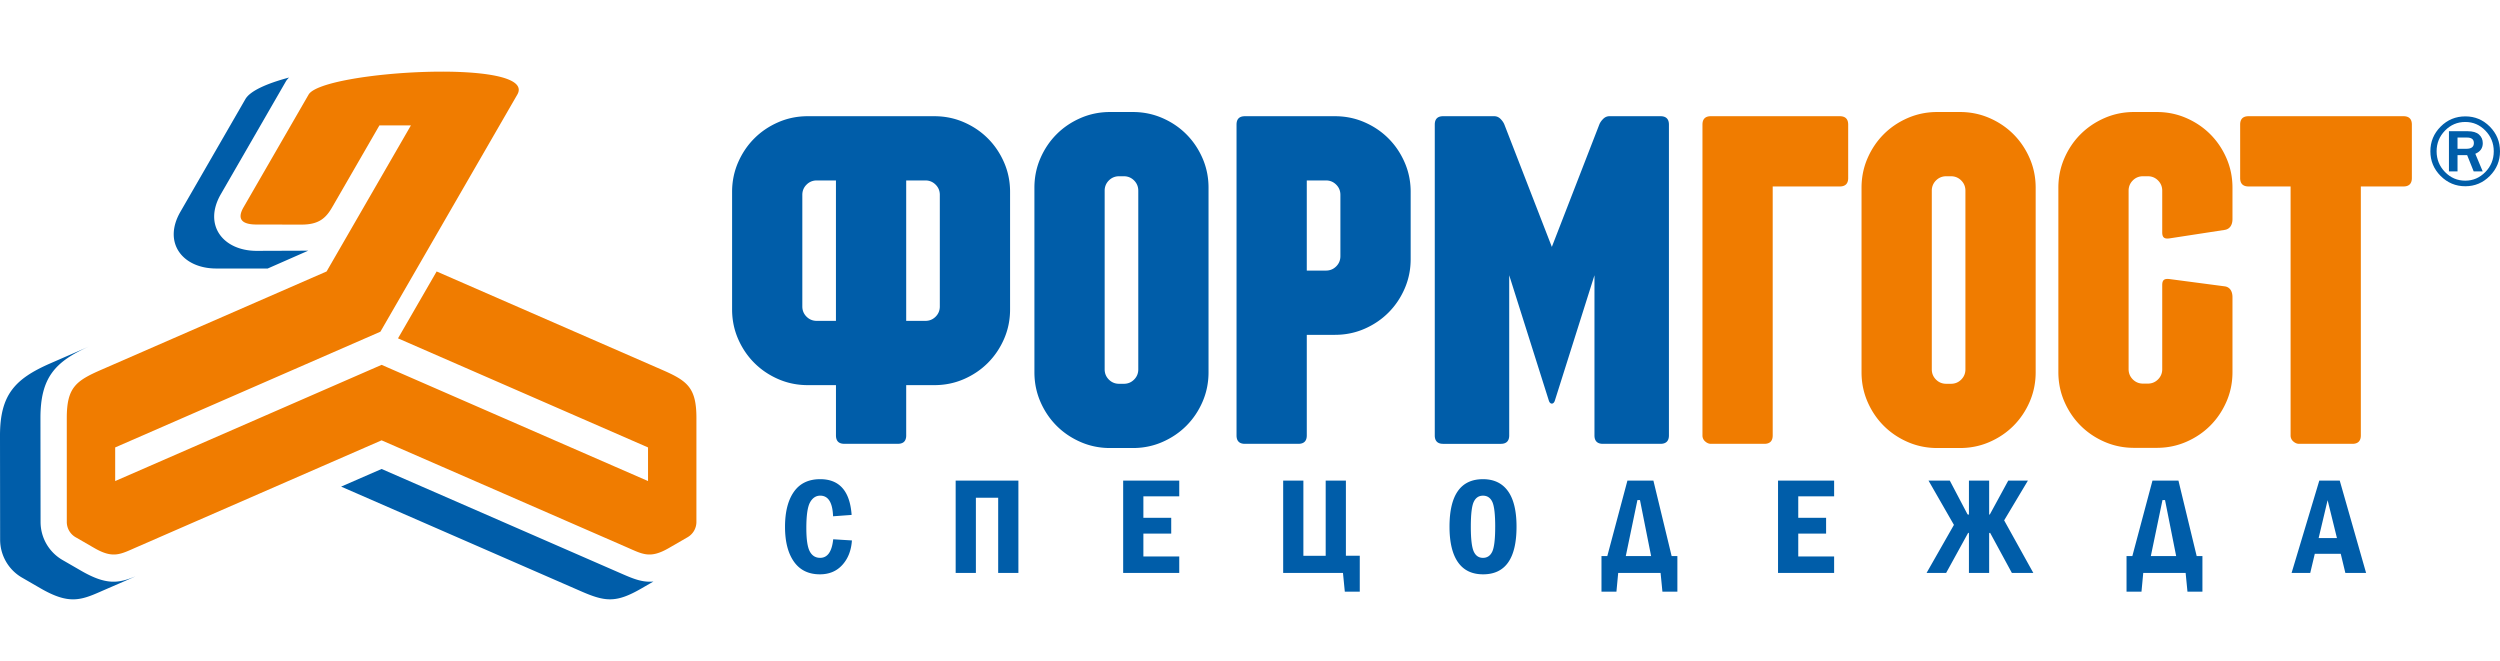
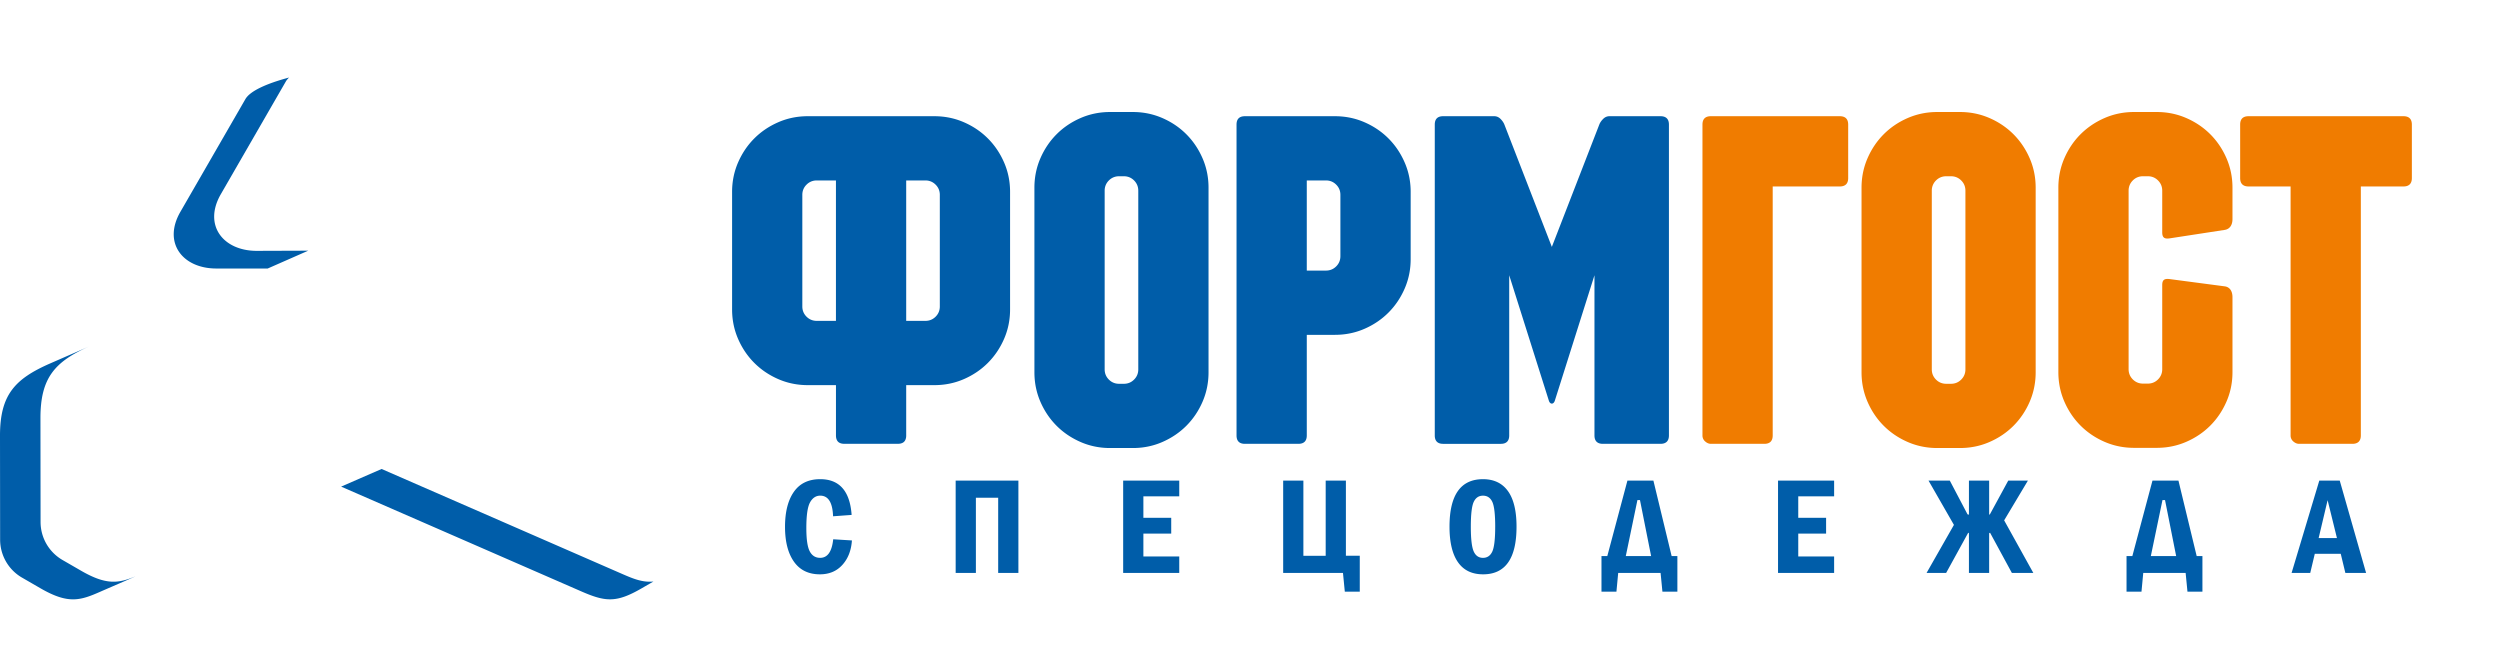
<svg xmlns="http://www.w3.org/2000/svg" width="817.553" height="216" viewBox="10.21 0 817.553 216">
  <path fill="#005DA9" d="M97.75 87.81l-16.814-.003c-10.993 0-17.547-8.39-11.768-18.48l21.295-36.92c1.54-2.667 6.965-5.102 14.286-7.055-.45.42-.807.85-1.058 1.283l-21.295 36.92c-5.78 10.092.775 18.48 11.768 18.48l16.85-.06L97.75 87.81zm126.143 102.362l-3.883 2.24c-8.538 4.93-11.987 4.417-20.556.608l-77.683-33.886 13.23-5.77 78.614 34.298c3.84 1.676 6.75 2.846 10.28 2.51zM54.45 188.5c-.1.1-10.243 4.473-11.34 4.96-6.612 2.914-10.514 4.2-19.58-1.032l-6.127-3.54c-4.436-2.562-7.15-7.307-7.153-12.427l-.04-33.97c0-13.427 4.87-18.61 16.55-23.705l12.978-5.66c-11.545 5.06-16.3 10.33-16.3 23.594l.04 33.97a14.36 14.36 0 0 0 7.154 12.43l6.128 3.538c8.17 4.716 12.146 4.137 17.69 1.84z" />
-   <path fill="#F07C00" d="M117.01 88.776L144.593 41h-10.3l-15.46 26.78c-2.03 3.515-4.335 5.667-9.964 5.667l-14.704-.02c-4.23 0-6.79-1.33-4.31-5.644l21.27-36.843c4.524-7.834 75.167-11.98 68.253 0-16.014 27.733-28.755 49.8-44.768 77.536L47.876 146.32v10.996L135 119.314l2.298 1 84.83 37v-10.996l-81.76-35.67 12.63-21.874 73.59 32.108c8.367 3.648 11.368 5.797 11.368 15.834 0 7.877-.003 26.092-.005 33.97a5.768 5.768 0 0 1-2.88 4.995l-6.13 3.54c-6.22 3.593-8.56 2.017-14.02-.366-26.638-11.617-53.276-23.247-79.92-34.857l-79.916 34.86c-5.458 2.382-7.8 3.958-14.02.365l-6.13-3.54a5.765 5.765 0 0 1-2.88-4.993c-.002-7.88-.003-26.095-.006-33.972 0-10.037 3.002-12.186 11.37-15.834l73.59-32.108z" />
  <path fill="#005DA9" d="M282.69 176.356l6.114.378c-.22 3.275-1.26 5.94-3.117 7.992-1.857 2.062-4.31 3.09-7.353 3.09-3.713 0-6.543-1.383-8.49-4.14-1.94-2.755-2.915-6.552-2.915-11.39 0-4.875.965-8.693 2.897-11.45 1.932-2.755 4.8-4.136 8.605-4.136 6.294 0 9.722 3.895 10.28 11.69l-6.07.446c-.157-4.498-1.56-6.748-4.203-6.748-1.39 0-2.492.726-3.307 2.166-.823 1.45-1.23 4.25-1.23 8.41 0 3.72.377 6.27 1.132 7.667.748 1.397 1.88 2.092 3.38 2.092 2.426.004 3.845-2.02 4.275-6.066zm40.042-19.2h20.516v30.206h-6.612V162.77h-7.29v24.592h-6.612l-.002-30.207zm54.776 0h18.342v5.16h-11.73v7.022h9.104v5.162h-9.104v7.473h11.73v5.39h-18.343v-30.208zm72.845 24.59h4.53v11.73h-4.892l-.6-6.113h-19.556v-30.207h6.61v24.59h7.294v-24.59h6.61v24.59h.005zm55.793-9.503c0 10.38-3.645 15.572-10.943 15.572-3.63 0-6.37-1.322-8.213-3.972-1.842-2.642-2.762-6.514-2.762-11.602 0-10.362 3.652-15.54 10.95-15.54 3.564 0 6.288 1.298 8.16 3.895 1.872 2.592 2.808 6.478 2.808 11.648zm-6.973 0c0-4.067-.318-6.778-.95-8.13-.644-1.352-1.655-2.02-3.044-2.02-1.382 0-2.386.68-3.026 2.036-.635 1.352-.95 4.062-.95 8.113 0 3.986.315 6.68.942 8.084.625 1.396 1.637 2.1 3.033 2.1 1.374 0 2.384-.673 3.026-2.017.64-1.344.967-4.062.967-8.167zm36.66 9.595l6.582-24.683h8.49l5.963 24.683h1.88v11.64h-4.892l-.598-6.114h-13.865l-.572 6.113h-4.892v-11.64h1.905zm6.045 0h8.28l-3.64-18.298h-.838l-3.802 18.298zm49.788-24.683h18.342v5.162h-11.73v7.02h9.105v5.163h-9.104v7.473h11.728v5.39h-18.342v-30.208zm73.947 13.013l9.54 17.194h-7.013l-7.146-13.17-.287.202v12.968h-6.613v-12.968l-.22-.203-7.237 13.172h-6.398l8.95-15.715-8.316-14.492h6.96l5.804 11.043.46.113v-11.155h6.612v11.156l.242-.112 6.008-11.043h6.43l-7.777 13.013zm41.922 11.67l6.582-24.683h8.49l5.963 24.683h1.88v11.64h-4.892l-.596-6.114h-13.865l-.574 6.113h-4.89v-11.64h1.902zm6.045 0h8.28l-3.638-18.298h-.838l-3.804 18.298zm55.09-24.683h6.683l8.62 30.207h-6.78l-1.508-6.25h-8.492l-1.486 6.25h-6.1l9.064-30.207zm5.77 18.794l-3.05-12.38-2.93 12.38h5.98zM315.785 38.004c3.404 0 6.61.654 9.622 1.965 3.01 1.307 5.63 3.073 7.854 5.3 2.226 2.224 3.995 4.848 5.304 7.853 1.31 3.01 1.962 6.222 1.962 9.623v38.458c0 3.396-.657 6.61-1.962 9.62-1.308 3.01-3.083 5.63-5.303 7.853-2.224 2.227-4.844 4-7.853 5.307-3.01 1.306-6.225 1.964-9.622 1.964h-9.23v16.616l-.005.08v.002l-.004.08-.008.08-.007.076v.004l-.008.073v.002l-.01.073-.012.075-.013.072v.002l-.015.068v.004l-.017.067v.003l-.016.066v.002l-.02.066v.002l-.02.064v.003l-.022.06v.005l-.02.06v.004l-.023.06v.003l-.025.06v.002l-.025.058v.002l-.026.055-.002.004-.028.053v.003l-.03.054v.002l-.03.053v.002c-.043.07-.09.138-.14.2v.004a2.773 2.773 0 0 1-.16.18v.003l-.136.12-.047.037v.003l-.05.035-.05.035v.002l-.053.033-.106.063-.056.03-.057.03-.06.024-.057.026-.06.024-.002.002-.062.022-.064.02v.003l-.064.02-.066.02-.066.017-.068.018-.07.016-.07.014-.073.013-.075.012-.075.01-.077.008-.08.007-.076.008-.08.004-.084.004h-.084l-.085.003h-17.48l-.084-.002h-.084l-.084-.003-.08-.004-.08-.008-.08-.007-.076-.01-.076-.01-.075-.01-.074-.013-.07-.014h-.002l-.07-.015-.068-.017-.068-.02-.066-.018-.065-.02v-.003l-.063-.02-.063-.023v-.002l-.06-.023v-.002l-.06-.025-.06-.026-.056-.028v-.002l-.055-.03h-.002l-.106-.063-.052-.033-.05-.037-.05-.035v-.003l-.047-.036-.134-.12-.002-.004c-.056-.06-.11-.115-.16-.18v-.003a2.1 2.1 0 0 1-.14-.2v-.004l-.032-.054v-.002l-.03-.053v-.003l-.03-.053v-.004l-.027-.055v-.002l-.027-.058v-.003l-.024-.06-.002-.003-.023-.06v-.004l-.022-.06v-.005l-.02-.06v-.004l-.02-.064v-.002l-.02-.065v-.003l-.015-.066v-.003l-.016-.067v-.004l-.013-.068h-.002l-.012-.073-.012-.074-.01-.074v-.002l-.008-.074v-.004l-.007-.076-.008-.08-.004-.08-.004-.082v-.084l-.002-.085v-16.447h-9.228c-3.4 0-6.613-.657-9.623-1.964-3.01-1.307-5.63-3.08-7.853-5.307-2.22-2.22-3.996-4.84-5.302-7.853-1.305-3.01-1.96-6.223-1.96-9.62V62.746c0-3.404.65-6.613 1.96-9.623 1.308-3.005 3.078-5.63 5.302-7.854 2.226-2.228 4.844-3.994 7.854-5.302 3.012-1.312 6.22-1.965 9.624-1.965h41.421zm237.45 0c1.833 0 2.75.935 2.75 2.748v101.64c0 1.817-.935 2.75-2.75 2.75h-18.85c-1.815 0-2.75-.917-2.75-2.75V90.015l-12.956 40.99c-.21.657-.59.983-.983.983s-.77-.312-.982-.983l-12.96-40.99v52.38c0 1.815-.93 2.75-2.745 2.75h-18.852c-1.814 0-2.746-.92-2.746-2.75V40.75c0-1.832.916-2.748 2.746-2.748h16.69c.786 0 1.48.3 2.062.88.58.583 1.025 1.226 1.275 1.868l15.512 39.99 15.512-39.99c.253-.658.688-1.28 1.276-1.867.584-.584 1.275-.88 2.06-.88h16.688zm-106.452 0c3.404 0 6.613.655 9.62 1.965 3.01 1.304 5.63 3.073 7.855 5.3 2.227 2.224 3.996 4.847 5.303 7.853 1.314 3.01 1.966 6.22 1.966 9.623v22.01c0 3.398-.658 6.61-1.965 9.62-1.306 3.012-3.08 5.63-5.302 7.854-2.223 2.227-4.844 3.998-7.854 5.306-3.01 1.306-6.223 1.964-9.62 1.964h-9.23v32.895c0 1.822-.924 2.748-2.748 2.748H417.33c-1.824 0-2.747-.916-2.747-2.748V40.752c0-1.832.917-2.748 2.748-2.748h29.453zm1.765 25.72c0-1.308-.455-2.423-1.373-3.335-.912-.915-2.03-1.378-3.34-1.378h-6.28v29.475h6.28c1.31 0 2.428-.46 3.34-1.373.918-.915 1.373-2.034 1.373-3.34v-20.05zm-43.122 58.05c0 3.392-.663 6.618-1.965 9.622-1.3 3.003-3.082 5.636-5.3 7.855-2.22 2.22-4.844 3.993-7.854 5.302-3.01 1.31-6.23 1.963-9.62 1.963h-7.462c-3.39 0-6.61-.654-9.62-1.963-3.01-1.31-5.637-3.082-7.854-5.3-2.218-2.22-4-4.853-5.303-7.856-1.3-3.002-1.964-6.217-1.964-9.62V61.367c0-3.403.655-6.61 1.964-9.62 1.31-3.012 3.078-5.63 5.303-7.855 2.223-2.225 4.843-3.992 7.854-5.3 3.01-1.31 6.218-1.962 9.62-1.962h7.462c3.404 0 6.61.654 9.62 1.964 3.01 1.306 5.63 3.074 7.854 5.3 2.225 2.225 3.993 4.843 5.3 7.853 1.312 3.01 1.966 6.233 1.966 9.62v60.408zM382.45 62.35c0-1.31-.462-2.426-1.372-3.336-.91-.91-2.03-1.375-3.338-1.375h-1.57c-1.306 0-2.428.465-3.337 1.374-.91.908-1.376 2.04-1.376 3.336v58.445c0 1.295.46 2.422 1.376 3.336.916.917 2.03 1.376 3.338 1.376h1.57c1.31 0 2.422-.457 3.338-1.375.915-.913 1.373-2.026 1.373-3.335V62.35zm-64.898 1.375c0-1.31-.458-2.424-1.373-3.336-.914-.913-2.03-1.378-3.34-1.378h-6.283v45.922h6.282c1.31 0 2.426-.46 3.34-1.373.914-.913 1.372-2.032 1.372-3.34V63.724zm-33.97 41.21V59.01h-6.28c-1.312 0-2.428.465-3.34 1.377-.916.913-1.374 2.028-1.374 3.335v36.494c0 1.306.458 2.426 1.373 3.34.915.913 2.03 1.374 3.34 1.374h6.283z" />
  <path fill="#F07C00" d="M796.193 38.004c1.832 0 2.748.932 2.748 2.748v17.475c0 1.818-.93 2.75-2.747 2.75h-13.94v81.416c0 1.813-.937 2.75-2.747 2.75H762.03c-.634 0-1.28-.268-1.864-.785a2.526 2.526 0 0 1-.883-1.965V60.977h-13.746c-1.816 0-2.748-.918-2.748-2.75V40.753c0-1.83.917-2.748 2.747-2.748h50.656zm-184.338 0c1.832 0 2.75.93 2.75 2.748v17.475c0 1.822-.93 2.75-2.75 2.75h-21.932v81.416c0 1.828-.922 2.75-2.748 2.75H569.7c-.648 0-1.277-.264-1.863-.785a2.523 2.523 0 0 1-.885-1.965V40.753c0-1.83.918-2.75 2.748-2.75h42.155zm64.062 83.772c0 3.386-.666 6.618-1.965 9.622-1.3 3-3.08 5.63-5.3 7.854-2.224 2.223-4.853 3.998-7.856 5.3-3.004 1.305-6.236 1.964-9.62 1.964h-7.462c-3.385 0-6.617-.66-9.62-1.963s-5.632-3.078-7.855-5.3-4-4.854-5.302-7.855c-1.3-3.003-1.965-6.217-1.965-9.622V61.368c0-3.403.656-6.61 1.965-9.62 1.31-3.01 3.082-5.636 5.3-7.855 2.22-2.22 4.85-3.997 7.855-5.3 3.006-1.303 6.217-1.962 9.62-1.962h7.462c3.404 0 6.615.66 9.62 1.964 3.005 1.302 5.638 3.082 7.856 5.3 2.22 2.22 3.99 4.844 5.302 7.853 1.31 3.01 1.965 6.236 1.965 9.62v60.41zM652.945 62.35c0-1.31-.463-2.424-1.375-3.336-.914-.912-2.04-1.375-3.338-1.375h-1.57c-1.297 0-2.43.467-3.338 1.374a4.597 4.597 0 0 0-1.375 3.336v58.445c0 1.29.458 2.422 1.374 3.338s2.03 1.373 3.338 1.373h1.57c1.31 0 2.422-.457 3.338-1.373s1.375-2.03 1.375-3.338V62.35zm62.594-25.72c3.4 0 6.608.656 9.616 1.964 3.012 1.31 5.633 3.078 7.855 5.3 2.228 2.226 4 4.85 5.302 7.854 1.305 3.006 1.965 6.227 1.965 9.62V71.65c0 1.824-.8 3.264-2.553 3.533l-17.87 2.748c-1.75.27-2.55-.128-2.55-1.962V62.35c0-1.31-.463-2.424-1.375-3.34-.91-.912-2.032-1.373-3.337-1.373h-1.572c-1.306 0-2.423.46-3.337 1.373-.914.918-1.375 2.035-1.375 3.34v58.383c0 1.308.463 2.425 1.375 3.34.914.915 2.03 1.373 3.338 1.373h1.573c1.31 0 2.422-.458 3.336-1.373.91-.915 1.374-2.03 1.374-3.34V93.246c0-1.832.79-2.195 2.55-1.965l17.87 2.358c1.768.23 2.553 1.705 2.553 3.533v24.546c0 3.396-.656 6.61-1.965 9.617-1.31 3.01-3.076 5.63-5.3 7.855-2.222 2.223-4.845 3.996-7.856 5.3-3.008 1.306-6.22 1.965-9.617 1.965h-7.464c-3.398 0-6.61-.66-9.62-1.964-3.01-1.306-5.628-3.078-7.854-5.302-2.223-2.223-3.992-4.848-5.3-7.855-1.306-3.008-1.964-6.217-1.964-9.617v-60.35c0-3.4.656-6.608 1.963-9.62 1.312-3.01 3.077-5.63 5.302-7.853 2.23-2.223 4.846-3.99 7.855-5.3 3.01-1.308 6.217-1.966 9.62-1.966h7.462v.002z" />
-   <path fill="#005DA9" d="M827.763 49.49c0 3.125-1.113 5.813-3.338 8.053-2.227 2.24-4.895 3.365-8.014 3.365-3.134 0-5.82-1.124-8.063-3.365-2.234-2.242-3.354-4.933-3.354-8.068 0-3.137 1.12-5.82 3.35-8.063 2.23-2.235 4.934-3.354 8.102-3.354 3.11 0 5.783 1.12 7.996 3.354 2.216 2.24 3.323 4.934 3.323 8.08zm-2.04-.015c0-2.625-.91-4.877-2.733-6.758-1.826-1.887-4.014-2.83-6.563-2.83-2.598 0-4.816.938-6.648 2.818-1.833 1.88-2.747 4.14-2.747 6.77 0 2.654.922 4.916 2.756 6.79 1.837 1.876 4.034 2.814 6.606 2.814 2.547 0 4.74-.94 6.576-2.814s2.752-4.137 2.752-6.79zm-3.612 6.582h-2.952l-2.133-5.316h-3.152v5.317h-2.807v-13.15h6.102c1.672 0 2.916.362 3.732 1.09s1.23 1.667 1.23 2.814c0 1.64-.812 2.79-2.44 3.472l2.42 5.775zm-8.237-7.4h2.896c1.632 0 2.452-.63 2.452-1.88 0-1.2-.75-1.797-2.246-1.797h-3.104v3.677z" />
</svg>